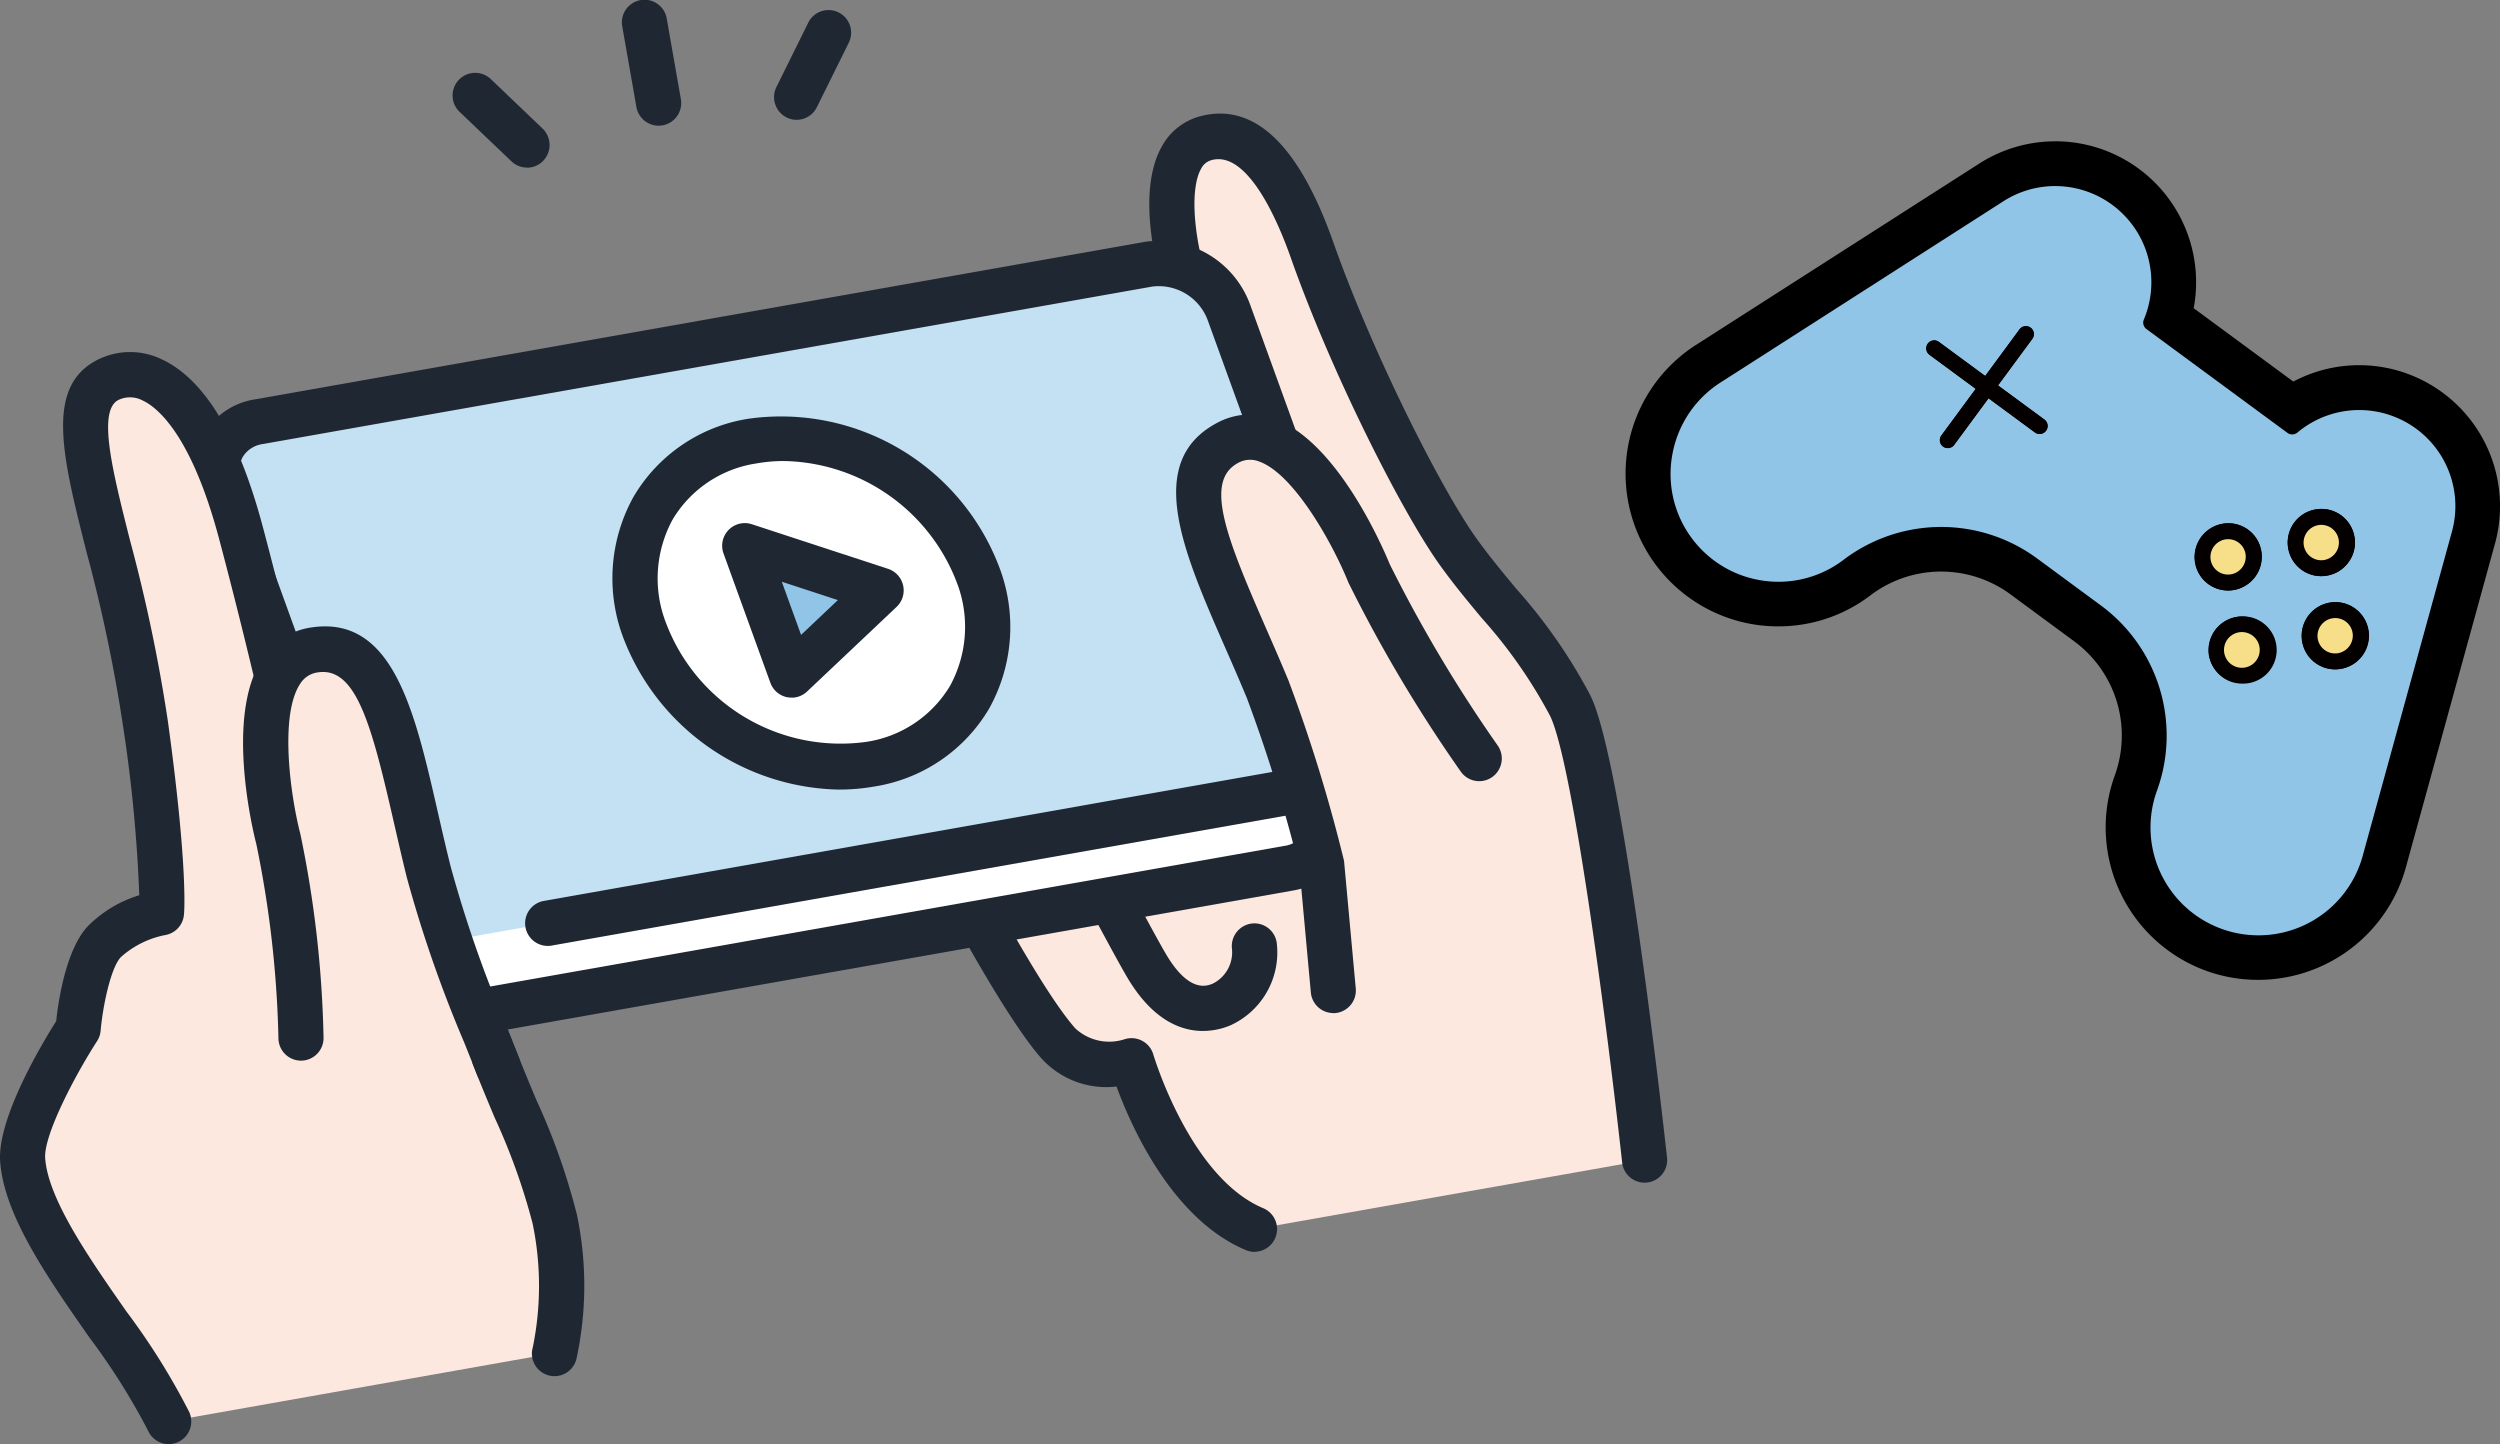
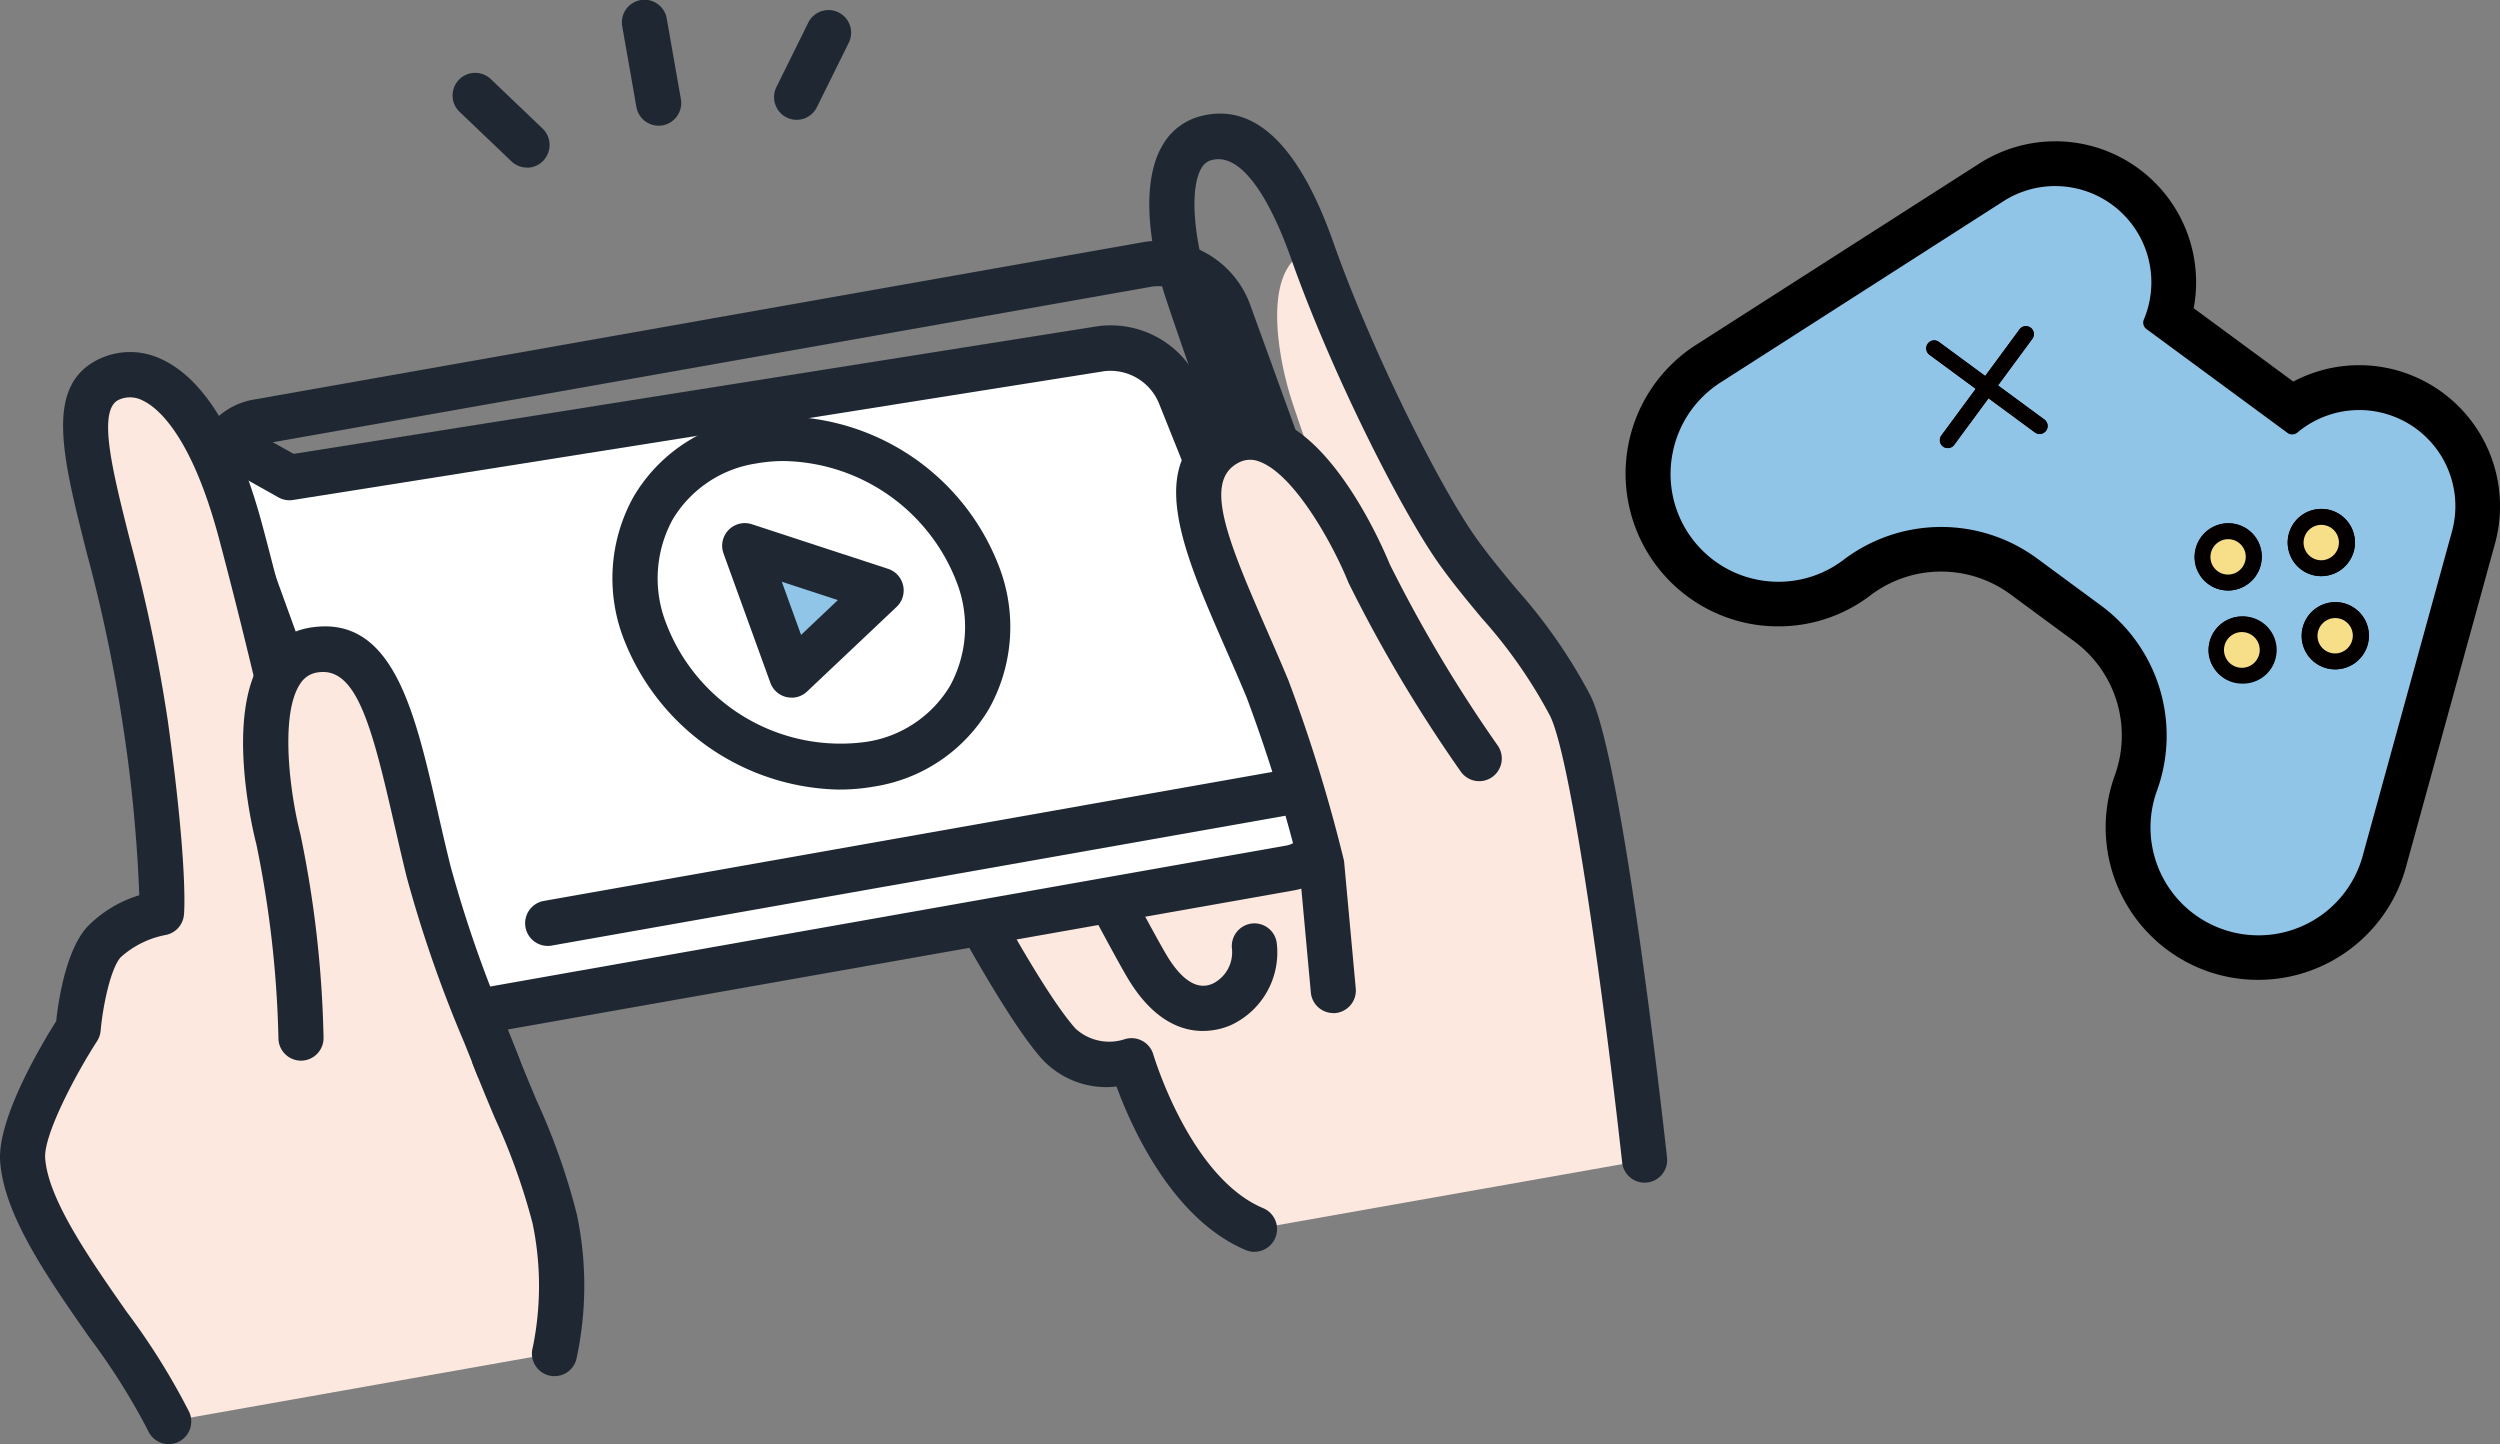
<svg xmlns="http://www.w3.org/2000/svg" width="140" height="80.872" viewBox="0 0 140 80.872">
  <rect x="0" y="0" width="140" height="80.872" fill="#808080" stroke="none" />
  <defs>
    <clipPath id="clip-path">
      <rect id="長方形_194" data-name="長方形 194" width="140" height="80.872" fill="none" />
    </clipPath>
  </defs>
  <g id="グループ_222" data-name="グループ 222" transform="translate(0 0)">
    <g id="グループ_221" data-name="グループ 221" transform="translate(0 0)" clip-path="url(#clip-path)">
-       <path id="パス_2177" data-name="パス 2177" d="M91.756,32.413c-2.123-2.96-6.02-10.749-8.194-16.921C81.99,11.028,80,8.643,77.666,9.233c-2.592.654-2.123,5.018-1.274,7.97.591,2.055,6.071,17.218,6.071,17.218L61.392,46.3s5.334,10.671,7.982,13.648a4.066,4.066,0,0,0,4.1.965s2.159,7.447,6.88,9.428l21.842-3.868s-2.417-21.928-4.166-25.45-4.146-5.648-6.269-8.608" transform="translate(-10.095 -1.504)" fill="#fce8df" />
+       <path id="パス_2177" data-name="パス 2177" d="M91.756,32.413c-2.123-2.96-6.02-10.749-8.194-16.921c-2.592.654-2.123,5.018-1.274,7.97.591,2.055,6.071,17.218,6.071,17.218L61.392,46.3s5.334,10.671,7.982,13.648a4.066,4.066,0,0,0,4.1.965s2.159,7.447,6.88,9.428l21.842-3.868s-2.417-21.928-4.166-25.45-4.146-5.648-6.269-8.608" transform="translate(-10.095 -1.504)" fill="#fce8df" />
      <path id="パス_2178" data-name="パス 2178" d="M80.1,71.357a1.26,1.26,0,0,1-.487-.1c-4.112-1.725-6.407-6.887-7.243-9.16a4.9,4.9,0,0,1-4.189-1.559c-2.729-3.067-7.949-13.482-8.169-13.924a1.272,1.272,0,0,1,.511-1.677L80.66,33.588c-1.247-3.458-5.22-14.5-5.732-16.286-.454-1.578-1.362-5.5-.008-7.869A3.457,3.457,0,0,1,77.11,7.749c2.991-.755,5.479,1.623,7.4,7.067,2.142,6.084,6.005,13.783,8.027,16.6.714.994,1.482,1.918,2.226,2.812A29.886,29.886,0,0,1,98.909,40.2c1.8,3.62,4.041,23.61,4.291,25.877a1.264,1.264,0,1,1-2.513.279c-.962-8.724-2.832-22.588-4.041-25.023a27.489,27.489,0,0,0-3.828-5.476c-.772-.927-1.57-1.888-2.336-2.955-2.127-2.965-6.083-10.775-8.36-17.24-.638-1.811-2.343-5.971-4.4-5.451a.919.919,0,0,0-.612.487c-.578,1.009-.48,3.379.244,5.9.572,1.99,5.991,16.985,6.045,17.137a1.272,1.272,0,0,1-.57,1.541L62.823,46.555c1.416,2.762,5.221,10.017,7.246,12.292a2.789,2.789,0,0,0,2.762.6,1.271,1.271,0,0,1,1.6.853c.02.067,2.054,6.89,6.154,8.61a1.271,1.271,0,0,1-.488,2.442" transform="translate(-9.846 -1.252)" fill="#1f2832" />
      <path id="パス_2179" data-name="パス 2179" d="M78.87,66.488c-1.222,0-2.824-.593-4.254-3.025-.953-1.62-4.355-8.094-4.5-8.369a1.266,1.266,0,1,1,2.237-1.186c.035.067,3.519,6.7,4.441,8.264,1.305,2.22,2.313,1.8,2.644,1.657a1.957,1.957,0,0,0,1.054-1.976,1.275,1.275,0,0,1,1.134-1.384,1.262,1.262,0,0,1,1.381,1.118,4.484,4.484,0,0,1-2.592,4.584,4.01,4.01,0,0,1-1.546.317" transform="translate(-11.506 -8.754)" fill="#1f2832" />
      <path id="パス_2180" data-name="パス 2180" d="M76.008,51.1l.012-.02L78.8,46.171l-4.3-3.847L67.961,26.015a4.2,4.2,0,0,0-4.493-2.644l-45.4,7.207-3.575-2L11.5,33.889a2.964,2.964,0,0,0,0,2.123l8.2,22.621a4.2,4.2,0,0,0,4.493,2.644L74.01,52.456a2.8,2.8,0,0,0,1.984-1.334h0Z" transform="translate(-1.859 -3.835)" fill="#fff" />
      <path id="パス_2181" data-name="パス 2181" d="M23.316,62.351a5.482,5.482,0,0,1-5.055-3.534L10.062,36.2a4.214,4.214,0,0,1,.016-3.026,1.354,1.354,0,0,1,.075-.157l2.99-5.312a1.262,1.262,0,0,1,1.717-.485L18.054,29l44.968-7.138A5.435,5.435,0,0,1,68.9,25.33l6.415,15.993,4.08,3.649a1.273,1.273,0,0,1,.257,1.577L76.87,51.461l-1.111-.608,1.1.626-.011.02a1.029,1.029,0,0,1-.06.1,4.048,4.048,0,0,1-2.808,1.862L24.162,62.277a4.812,4.812,0,0,1-.846.074M12.4,34.176a1.726,1.726,0,0,0,.034,1.151l8.2,22.621a2.928,2.928,0,0,0,3.084,1.827l49.82-8.822a1.535,1.535,0,0,0,1.111-.723l.036-.058,2.26-3.988-3.537-3.163a1.265,1.265,0,0,1-.333-.474L66.539,26.239a2.938,2.938,0,0,0-3.1-1.867L18.017,31.583a1.259,1.259,0,0,1-.813-.145L14.726,30.05Z" transform="translate(-1.61 -3.584)" fill="#1f2832" />
-       <path id="パス_2182" data-name="パス 2182" d="M71.189,20.341A4.2,4.2,0,0,0,66.7,17.7L16.877,26.519a2.764,2.764,0,0,0-2.15,3.819l8.2,22.621A4.2,4.2,0,0,0,27.419,55.6l5.6-.992,44.219-7.83a2.763,2.763,0,0,0,2.15-3.819Z" transform="translate(-2.389 -2.902)" fill="#c4e0f3" />
      <path id="パス_2183" data-name="パス 2183" d="M26.544,56.678a5.482,5.482,0,0,1-5.055-3.534l-8.2-22.621a4.221,4.221,0,0,1,.25-3.548,4.044,4.044,0,0,1,2.869-1.957L66.229,16.2a5.439,5.439,0,0,1,5.9,3.46l8.2,22.621a4.218,4.218,0,0,1-.25,3.548,4.042,4.042,0,0,1-2.869,1.957L32.99,55.612a1.27,1.27,0,0,1-.439-2.5L76.77,45.282a1.561,1.561,0,0,0,1.118-.726,1.661,1.661,0,0,0,.063-1.409l-8.2-22.621A2.929,2.929,0,0,0,66.667,18.7L16.849,27.52a1.556,1.556,0,0,0-1.118.725,1.66,1.66,0,0,0-.064,1.41l8.2,22.62A2.929,2.929,0,0,0,26.951,54.1a1.27,1.27,0,0,1,.439,2.5,4.883,4.883,0,0,1-.845.074" transform="translate(-2.14 -2.652)" fill="#1f2832" />
      <path id="パス_2184" data-name="パス 2184" d="M28.14,63.846,26.848,60.6l-9.44-11.367s-1.546-7.284-3.669-15.265-5.27-9.564-7.35-8.616c-3.428,1.561.561,8.848,2,19.323,1.132,8.227.9,10.561.9,10.561A6.536,6.536,0,0,0,6.07,56.885c-1.144,1.265-1.446,4.857-1.446,4.857S1.359,66.8,1.518,69.076c.3,4.3,6.334,10.542,8.177,14.656L31.306,79.9a18.164,18.164,0,0,0,.008-7.513c-.473-2.4-2.066-5.724-3.175-8.546" transform="translate(-0.249 -4.13)" fill="#fce8df" />
      <path id="パス_2185" data-name="パス 2185" d="M9.447,84.752A1.264,1.264,0,0,1,8.293,84a37.064,37.064,0,0,0-3.272-5.2C2.66,75.42.218,71.928.008,68.915c-.166-2.379,2.3-6.526,3.138-7.849.116-1.09.528-3.945,1.739-5.284A6.894,6.894,0,0,1,7.8,54.012a83.047,83.047,0,0,0-.9-9.408,87.51,87.51,0,0,0-2.054-9.81c-1.38-5.46-2.378-9.405.781-10.844a4.055,4.055,0,0,1,3.471.071c2.377,1.13,4.269,4.284,5.623,9.375,1.862,7,3.3,13.544,3.617,15.019l9.24,11.126a1.275,1.275,0,0,1,.2.342l1.292,3.242c.3.761.633,1.554.968,2.355A37.118,37.118,0,0,1,32.307,71.9a19.373,19.373,0,0,1-.028,8.089,1.265,1.265,0,1,1-2.442-.66,17.168,17.168,0,0,0-.012-6.937A35.633,35.633,0,0,0,27.7,66.465c-.343-.819-.683-1.629-.988-2.4L25.5,61.013,16.188,49.8a1.266,1.266,0,0,1-.266-.549c-.016-.073-1.564-7.346-3.654-15.2-1.569-5.9-3.5-7.374-4.261-7.734a1.517,1.517,0,0,0-1.344-.054c-1.232.561-.371,3.965.625,7.906A90.772,90.772,0,0,1,9.4,44.256c1.14,8.281.915,10.76.9,10.861A1.267,1.267,0,0,1,9.27,56.24a5.2,5.2,0,0,0-2.512,1.248c-.581.643-1.013,2.833-1.122,4.111a1.276,1.276,0,0,1-.2.584c-1.26,1.953-2.995,5.277-2.906,6.554.161,2.308,2.5,5.651,4.56,8.6A38.441,38.441,0,0,1,10.6,82.96a1.273,1.273,0,0,1-.634,1.679,1.253,1.253,0,0,1-.518.112" transform="translate(0 -3.88)" fill="#1f2832" />
      <path id="パス_2186" data-name="パス 2186" d="M20.54,43.548c-4.581.7-2.019,10.617-2.019,10.617A61.006,61.006,0,0,1,19.785,65.28l11.034,1.591a88.614,88.614,0,0,1-3.887-10.9c-1.71-6.883-2.359-13.036-6.392-12.419" transform="translate(-2.928 -7.154)" fill="#fce8df" />
      <path id="パス_2187" data-name="パス 2187" d="M30.571,67.891a1.264,1.264,0,0,1-1.176-.8c-.231-.588-.47-1.184-.711-1.786a71.608,71.608,0,0,1-3.227-9.278c-.264-1.065-.5-2.113-.734-3.121-1.232-5.391-2.1-8.677-4.24-8.35a1.371,1.371,0,0,0-1.005.658c-1.119,1.7-.582,6.047.02,8.387a61.543,61.543,0,0,1,1.3,11.44A1.267,1.267,0,0,1,19.536,66.3h-.007a1.267,1.267,0,0,1-1.258-1.277,59.992,59.992,0,0,0-1.235-10.839c-.176-.68-1.77-7.175.328-10.371A3.905,3.905,0,0,1,20.1,42.042c4.575-.7,5.795,4.64,7.086,10.292.226.993.463,2.025.724,3.074a69.476,69.476,0,0,0,3.119,8.946c.242.607.483,1.207.716,1.8a1.272,1.272,0,0,1-.711,1.648,1.25,1.25,0,0,1-.465.089" transform="translate(-2.679 -6.903)" fill="#1f2832" />
      <path id="パス_2188" data-name="パス 2188" d="M81.951,29.623c-3.6,1.923-.467,7.248,2.251,13.8a88.241,88.241,0,0,1,3.028,9.815l.646,7.049,8.169-12.991a80.445,80.445,0,0,1-6.164-10.359s-3.839-9.493-7.93-7.309" transform="translate(-13.209 -4.818)" fill="#fce8df" />
      <path id="パス_2189" data-name="パス 2189" d="M87.627,61.3a1.266,1.266,0,0,1-1.258-1.154L85.732,53.2a85.9,85.9,0,0,0-2.945-9.54c-.414-1-.838-1.968-1.247-2.9-2.323-5.31-4.517-10.326-.431-12.506a3.9,3.9,0,0,1,3.249-.219c3.513,1.281,6.063,7.234,6.428,8.125a79.08,79.08,0,0,0,6.022,10.121,1.274,1.274,0,0,1-.25,1.778,1.261,1.261,0,0,1-1.771-.252A80.723,80.723,0,0,1,88.5,37.247c-.014-.028-.028-.058-.039-.086-.907-2.238-3.058-6.046-4.968-6.741a1.366,1.366,0,0,0-1.2.074c-1.916,1.023-.655,4.178,1.56,9.241.414.948.845,1.931,1.265,2.945a87.992,87.992,0,0,1,3.087,10,1.115,1.115,0,0,1,.032.189l.647,7.048A1.268,1.268,0,0,1,87.745,61.3a1.134,1.134,0,0,1-.118.006" transform="translate(-12.962 -4.568)" fill="#1f2832" />
      <path id="パス_2190" data-name="パス 2190" d="M43.736,7.039a1.267,1.267,0,0,1-1.244-1.049l-.79-4.5a1.265,1.265,0,1,1,2.491-.441l.79,4.5A1.269,1.269,0,0,1,43.957,7.02a1.336,1.336,0,0,1-.221.019" transform="translate(-6.854 0)" fill="#1f2832" />
      <path id="パス_2191" data-name="パス 2191" d="M53.14,6.824a1.253,1.253,0,0,1-.562-.133,1.273,1.273,0,0,1-.57-1.7l1.778-3.595a1.266,1.266,0,1,1,2.265,1.131L54.274,6.119a1.265,1.265,0,0,1-1.134.705" transform="translate(-8.53 -0.114)" fill="#1f2832" />
      <path id="パス_2192" data-name="パス 2192" d="M34.5,10.187a1.257,1.257,0,0,1-.871-.35l-2.9-2.767a1.267,1.267,0,0,1,1.744-1.84L35.371,8a1.275,1.275,0,0,1,.044,1.8,1.259,1.259,0,0,1-.917.394" transform="translate(-4.989 -0.803)" fill="#1f2832" />
      <path id="パス_2193" data-name="パス 2193" d="M61.737,36.934c1.812,5-.884,9.786-6.02,10.7a11.749,11.749,0,0,1-12.579-7.4c-1.811-5,.885-9.786,6.02-10.7a11.747,11.747,0,0,1,12.579,7.4" transform="translate(-7.001 -4.832)" fill="#fff" />
      <path id="パス_2194" data-name="パス 2194" d="M53.768,48.8A13.209,13.209,0,0,1,41.7,40.412,9.4,9.4,0,0,1,42.23,32.4a9.083,9.083,0,0,1,6.458-4.372A13.074,13.074,0,0,1,62.675,36.25a9.4,9.4,0,0,1-.53,8.008,9.085,9.085,0,0,1-6.459,4.373,11.045,11.045,0,0,1-1.918.166M50.653,30.4a8.744,8.744,0,0,0-1.526.132,6.6,6.6,0,0,0-4.707,3.141,6.891,6.891,0,0,0-.343,5.87,10.448,10.448,0,0,0,11.171,6.585,6.594,6.594,0,0,0,4.707-3.141,6.9,6.9,0,0,0,.345-5.869A10.567,10.567,0,0,0,50.653,30.4" transform="translate(-6.751 -4.582)" fill="#1f2832" />
      <path id="パス_2195" data-name="パス 2195" d="M51.227,40.191l-1.312-3.62,3.818,1.25,3.818,1.25-2.506,2.37-2.506,2.37Z" transform="translate(-8.208 -6.014)" fill="#90c5e7" />
      <path id="パス_2196" data-name="パス 2196" d="M52.29,44.83A1.242,1.242,0,0,1,52,44.8a1.265,1.265,0,0,1-.9-.8l-1.312-3.619-1.311-3.62a1.268,1.268,0,0,1,1.58-1.642l7.635,2.5a1.272,1.272,0,0,1,.475,2.132l-5.013,4.739a1.259,1.259,0,0,1-.866.345m-.124-5.323.655,1.806,2.06-1.949-3.139-1.028Z" transform="translate(-7.959 -5.764)" fill="#1f2832" />
      <path id="パス_2197" data-name="パス 2197" d="M133.166,11.242a6.269,6.269,0,0,1,5.907,8.376l7.351,5.415a6.271,6.271,0,0,1,9.832,6.6L151.27,49.743a6.943,6.943,0,0,1-8.821,4.912h0a6.928,6.928,0,0,1-4.414-9.008,8.162,8.162,0,0,0-2.863-9.329l-3.539-2.608a8.169,8.169,0,0,0-9.766.035,6.887,6.887,0,0,1-4.2,1.43,7.056,7.056,0,0,1-1.088-.084,6.916,6.916,0,0,1-5.7-8.278,6.925,6.925,0,0,1,3.162-4.5l15.81-10.124a6.281,6.281,0,0,1,3.315-.947m-15.5,23.044a6,6,0,0,0,3.665-1.251,9.053,9.053,0,0,1,10.829-.041L135.7,35.6a9.048,9.048,0,0,1,3.172,10.348,6.039,6.039,0,0,0,3.847,7.858,6.092,6.092,0,0,0,1.818.281,6.1,6.1,0,0,0,5.874-4.571l3.455-12.55L155.4,31.4a5.381,5.381,0,0,0-3.573-6.476l-.022-.007a5.378,5.378,0,0,0-5.085,1.015.452.452,0,0,1-.287.1.437.437,0,0,1-.262-.085l-7.9-5.817a.443.443,0,0,1-.145-.529,5.384,5.384,0,0,0-7.8-6.665L114.515,23.066a6.078,6.078,0,0,0-1.822,8.621,5.965,5.965,0,0,0,4.024,2.524,6.106,6.106,0,0,0,.951.074m15.5-23.88h0a7.136,7.136,0,0,0-3.755,1.071l-15.82,10.131a7.777,7.777,0,0,0,2.857,14.31,8.042,8.042,0,0,0,1.216.094,7.7,7.7,0,0,0,4.709-1.6,7.331,7.331,0,0,1,8.763-.026l3.539,2.607a7.328,7.328,0,0,1,2.57,8.379A7.742,7.742,0,0,0,142.2,55.454l.532.167.015-.018a7.809,7.809,0,0,0,9.333-5.65l4.982-18.1a7.107,7.107,0,0,0-10.618-7.843l-6.4-4.714a7.1,7.1,0,0,0-6.877-8.889m-15.5,23.044a5.334,5.334,0,0,1-.821-.064,5.2,5.2,0,0,1-4.277-6.218,5.223,5.223,0,0,1,2.386-3.392l15.82-10.13a4.55,4.55,0,0,1,6.58,5.64,1.275,1.275,0,0,0,.42,1.523l7.9,5.817a1.264,1.264,0,0,0,.757.248,1.287,1.287,0,0,0,.82-.295,4.546,4.546,0,0,1,4.29-.866l.014,0a4.549,4.549,0,0,1,3.035,5.476l-1.527,5.551-3.455,12.549a5.22,5.22,0,0,1-6.637,3.715,5.133,5.133,0,0,1-3.1-2.666,5.19,5.19,0,0,1-.209-4.107A9.881,9.881,0,0,0,136.2,34.928l-3.539-2.608a9.89,9.89,0,0,0-11.822.043,5.166,5.166,0,0,1-3.167,1.086" transform="translate(-18.07 -1.711)" fill="#040000" />
      <path id="パス_2198" data-name="パス 2198" d="M144.631,55.434a7.342,7.342,0,0,1-2.193-.338,7.292,7.292,0,0,1-4.649-9.485A7.8,7.8,0,0,0,135.05,36.7L131.511,34.1a7.8,7.8,0,0,0-9.337.038,7.215,7.215,0,0,1-4.412,1.5,7.417,7.417,0,0,1-1.145-.089,7.284,7.284,0,0,1-6-8.714,7.289,7.289,0,0,1,3.329-4.736L129.741,11.98a6.637,6.637,0,0,1,9.853,7.6l6.923,5.1a6.635,6.635,0,0,1,5.754-.861l.071.023A6.635,6.635,0,0,1,156.7,31.81l-4.99,18.133a7.356,7.356,0,0,1-7.082,5.491h0m-.9-17.853a.573.573,0,0,0-.1.008.636.636,0,0,0-.531.724.624.624,0,0,0,.46.506.6.6,0,0,0,.15.019.632.632,0,0,0,.1-.008.622.622,0,0,0,.414-.252.616.616,0,0,0,.117-.466.6.6,0,0,0-.244-.409.6.6,0,0,0-.363-.121m5.115-.795a.635.635,0,0,0-.531.721.62.62,0,0,0,.246.407.644.644,0,0,0,.219.1.607.607,0,0,0,.145.017.707.707,0,0,0,.1-.008.635.635,0,0,0,.526-.72.62.62,0,0,0-.61-.528.629.629,0,0,0-.1.008m-5.9-4.425a.577.577,0,0,0-.1.008.636.636,0,0,0-.531.721.612.612,0,0,0,.246.407.637.637,0,0,0,.222.1.565.565,0,0,0,.142.018.629.629,0,0,0,.1-.008.637.637,0,0,0,.532-.721.619.619,0,0,0-.607-.529m5.063-.784a.634.634,0,0,0-.478.713.609.609,0,0,0,.244.406.634.634,0,0,0,.221.1.626.626,0,0,0,.142.016.662.662,0,0,0,.1-.008l.055-.019.089-.017.149-.089a.69.69,0,0,0,.122-.127.618.618,0,0,0,.117-.467.618.618,0,0,0-.59-.531Z" transform="translate(-18.163 -1.805)" fill="#90c5e7" />
      <path id="パス_2199" data-name="パス 2199" d="M133.009,11.979a5.386,5.386,0,0,1,4.963,7.475.445.445,0,0,0,.145.53l7.9,5.817a.443.443,0,0,0,.262.085.451.451,0,0,0,.287-.1,5.385,5.385,0,0,1,5.086-1.016l.021.008a5.379,5.379,0,0,1,3.573,6.475l-1.531,5.564-3.454,12.55a6.055,6.055,0,0,1-7.692,4.289,6.04,6.04,0,0,1-3.848-7.857,9.05,9.05,0,0,0-3.171-10.348l-3.539-2.607a9.053,9.053,0,0,0-10.828.042,6,6,0,0,1-3.666,1.251,6.191,6.191,0,0,1-.95-.074,6.032,6.032,0,0,1-4.966-7.217,6.049,6.049,0,0,1,2.763-3.93L130.17,12.788a5.382,5.382,0,0,1,2.838-.81M129.09,22.614l-2.6-1.913a.441.441,0,0,0-.262-.087.448.448,0,0,0-.267.806l2.6,1.913-1.921,2.607a.444.444,0,1,0,.715.527l1.921-2.607,2.6,1.913a.44.44,0,0,0,.262.086.448.448,0,0,0,.268-.806l-2.6-1.913,1.921-2.607a.447.447,0,0,0-.093-.624.436.436,0,0,0-.262-.086.448.448,0,0,0-.361.183l-1.921,2.608m18.695,7.452,0,0h0a1.393,1.393,0,0,0-.154.017,1.883,1.883,0,0,0-.175,3.689,1.917,1.917,0,0,0,.443.053,1.88,1.88,0,0,0,.289-.023c.044-.007.086-.014.129-.024a1.1,1.1,0,0,0,.117-.031,1.165,1.165,0,0,0,.115-.037c.032-.012.063-.025.1-.038l.068-.031a1.682,1.682,0,0,0,.25-.144c.019-.013.039-.026.058-.041a.756.756,0,0,0,.067-.052,1.839,1.839,0,0,0,.333-.349,1.874,1.874,0,0,0-1.478-2.994h-.022a1.163,1.163,0,0,0-.132.006m-5.1,4.56a1.859,1.859,0,0,0,.287-.023,1.891,1.891,0,0,0,1.58-2.145,1.871,1.871,0,0,0-1.846-1.6,1.911,1.911,0,0,0-.291.023,1.892,1.892,0,0,0-1.58,2.146,1.874,1.874,0,0,0,1.405,1.542,1.828,1.828,0,0,0,.444.054m6,4.416a1.881,1.881,0,0,0,.018-3.763,1.964,1.964,0,0,0-.287.022,1.882,1.882,0,0,0-.187,3.685,1.867,1.867,0,0,0,.455.056m-5.215.8a1.882,1.882,0,1,0,.021-3.763,1.888,1.888,0,0,0-1.87,2.167,1.875,1.875,0,0,0,1.4,1.542,1.84,1.84,0,0,0,.445.054M133.009,9.472h0a7.894,7.894,0,0,0-4.158,1.185L113.009,20.8a8.558,8.558,0,0,0,3.168,15.734,8.639,8.639,0,0,0,1.336.1,8.47,8.47,0,0,0,5.188-1.767,6.549,6.549,0,0,1,7.819-.013l3.539,2.607a6.554,6.554,0,0,1,2.294,7.5,8.545,8.545,0,0,0,5.463,11.081,8.586,8.586,0,0,0,10.868-6.054l3.445-12.511,1.531-5.565a7.9,7.9,0,0,0-5.159-9.505l-.017-.007-.084-.027a7.878,7.878,0,0,0-6.058.553l-5.579-4.109a7.89,7.89,0,0,0-7.755-9.347" transform="translate(-17.917 -1.558)" />
      <path id="パス_2200" data-name="パス 2200" d="M135.807,27.869a.446.446,0,0,1-.623.1l-5.911-4.354a.447.447,0,0,1,.53-.719l5.912,4.354a.447.447,0,0,1,.093.622" transform="translate(-21.228 -3.75)" fill="#040000" />
      <path id="パス_2201" data-name="パス 2201" d="M135.188,22.57,130.816,28.5a.444.444,0,1,1-.715-.526l4.372-5.935a.444.444,0,1,1,.715.527" transform="translate(-21.379 -3.595)" fill="#040000" />
      <path id="パス_2202" data-name="パス 2202" d="M157.058,35.707a1.87,1.87,0,0,0-1.826-1.6,1.185,1.185,0,0,0-.154.006h0c-.052,0-.1.009-.154.017a1.88,1.88,0,1,0,.556,3.719c.044-.007.087-.014.129-.024a1.164,1.164,0,0,0,.118-.031c.038-.011.077-.024.115-.037l.1-.038.068-.031a1.683,1.683,0,0,0,.25-.144c.019-.013.039-.026.059-.041s.045-.033.067-.052a1.813,1.813,0,0,0,.333-.349,1.872,1.872,0,0,0,.348-1.4m-1.711,1.265a.991.991,0,1,1,.832-1.13,1,1,0,0,1-.832,1.13" transform="translate(-25.212 -5.61)" fill="#040000" />
      <path id="パス_2203" data-name="パス 2203" d="M156.172,36.754a.994.994,0,0,1-.648.394.988.988,0,0,1-.942-1.565.994.994,0,0,1,.648-.394.987.987,0,0,1,1.125.829.993.993,0,0,1-.183.736" transform="translate(-25.387 -5.785)" fill="#f7df8a" />
      <path id="パス_2204" data-name="パス 2204" d="M150.816,36.667a1.87,1.87,0,0,0-2.137-1.573,1.893,1.893,0,0,0-1.581,2.146,1.871,1.871,0,0,0,2.137,1.573,1.893,1.893,0,0,0,1.581-2.146m-1.711,1.265a.985.985,0,0,1-1.125-.829,1,1,0,0,1,.832-1.129.986.986,0,0,1,1.125.828,1,1,0,0,1-.832,1.13" transform="translate(-24.185 -5.767)" fill="#040000" />
      <path id="パス_2205" data-name="パス 2205" d="M149.281,38.107a.985.985,0,0,1-1.125-.829,1,1,0,0,1,.832-1.129.985.985,0,0,1,1.125.828,1,1,0,0,1-.832,1.13" transform="translate(-24.361 -5.943)" fill="#f7df8a" />
      <path id="パス_2206" data-name="パス 2206" d="M157.992,41.953a1.873,1.873,0,0,0-2.137-1.573,1.892,1.892,0,0,0-1.581,2.146,1.872,1.872,0,0,0,2.137,1.573,1.893,1.893,0,0,0,1.581-2.146m-1.711,1.265a.986.986,0,0,1-1.125-.829,1,1,0,0,1,.832-1.129.985.985,0,0,1,1.125.828,1,1,0,0,1-.832,1.13" transform="translate(-25.365 -6.637)" fill="#040000" />
      <path id="パス_2207" data-name="パス 2207" d="M156.456,43.393a.986.986,0,0,1-1.125-.829,1,1,0,0,1,.832-1.129.985.985,0,0,1,1.125.828,1,1,0,0,1-.832,1.13" transform="translate(-25.541 -6.812)" fill="#f7df8a" />
      <path id="パス_2208" data-name="パス 2208" d="M151.75,42.913a1.877,1.877,0,0,0-3.369-.827,1.882,1.882,0,0,0-.348,1.4,1.881,1.881,0,0,0,3.717-.572m-1.711,1.265a1,1,0,1,1,.648-.394.982.982,0,0,1-.648.394" transform="translate(-24.339 -6.794)" fill="#040000" />
      <path id="パス_2209" data-name="パス 2209" d="M150.863,43.96a.994.994,0,0,1-.648.394,1,1,0,1,1,.648-.394" transform="translate(-24.514 -6.97)" fill="#f7df8a" />
    </g>
  </g>
</svg>